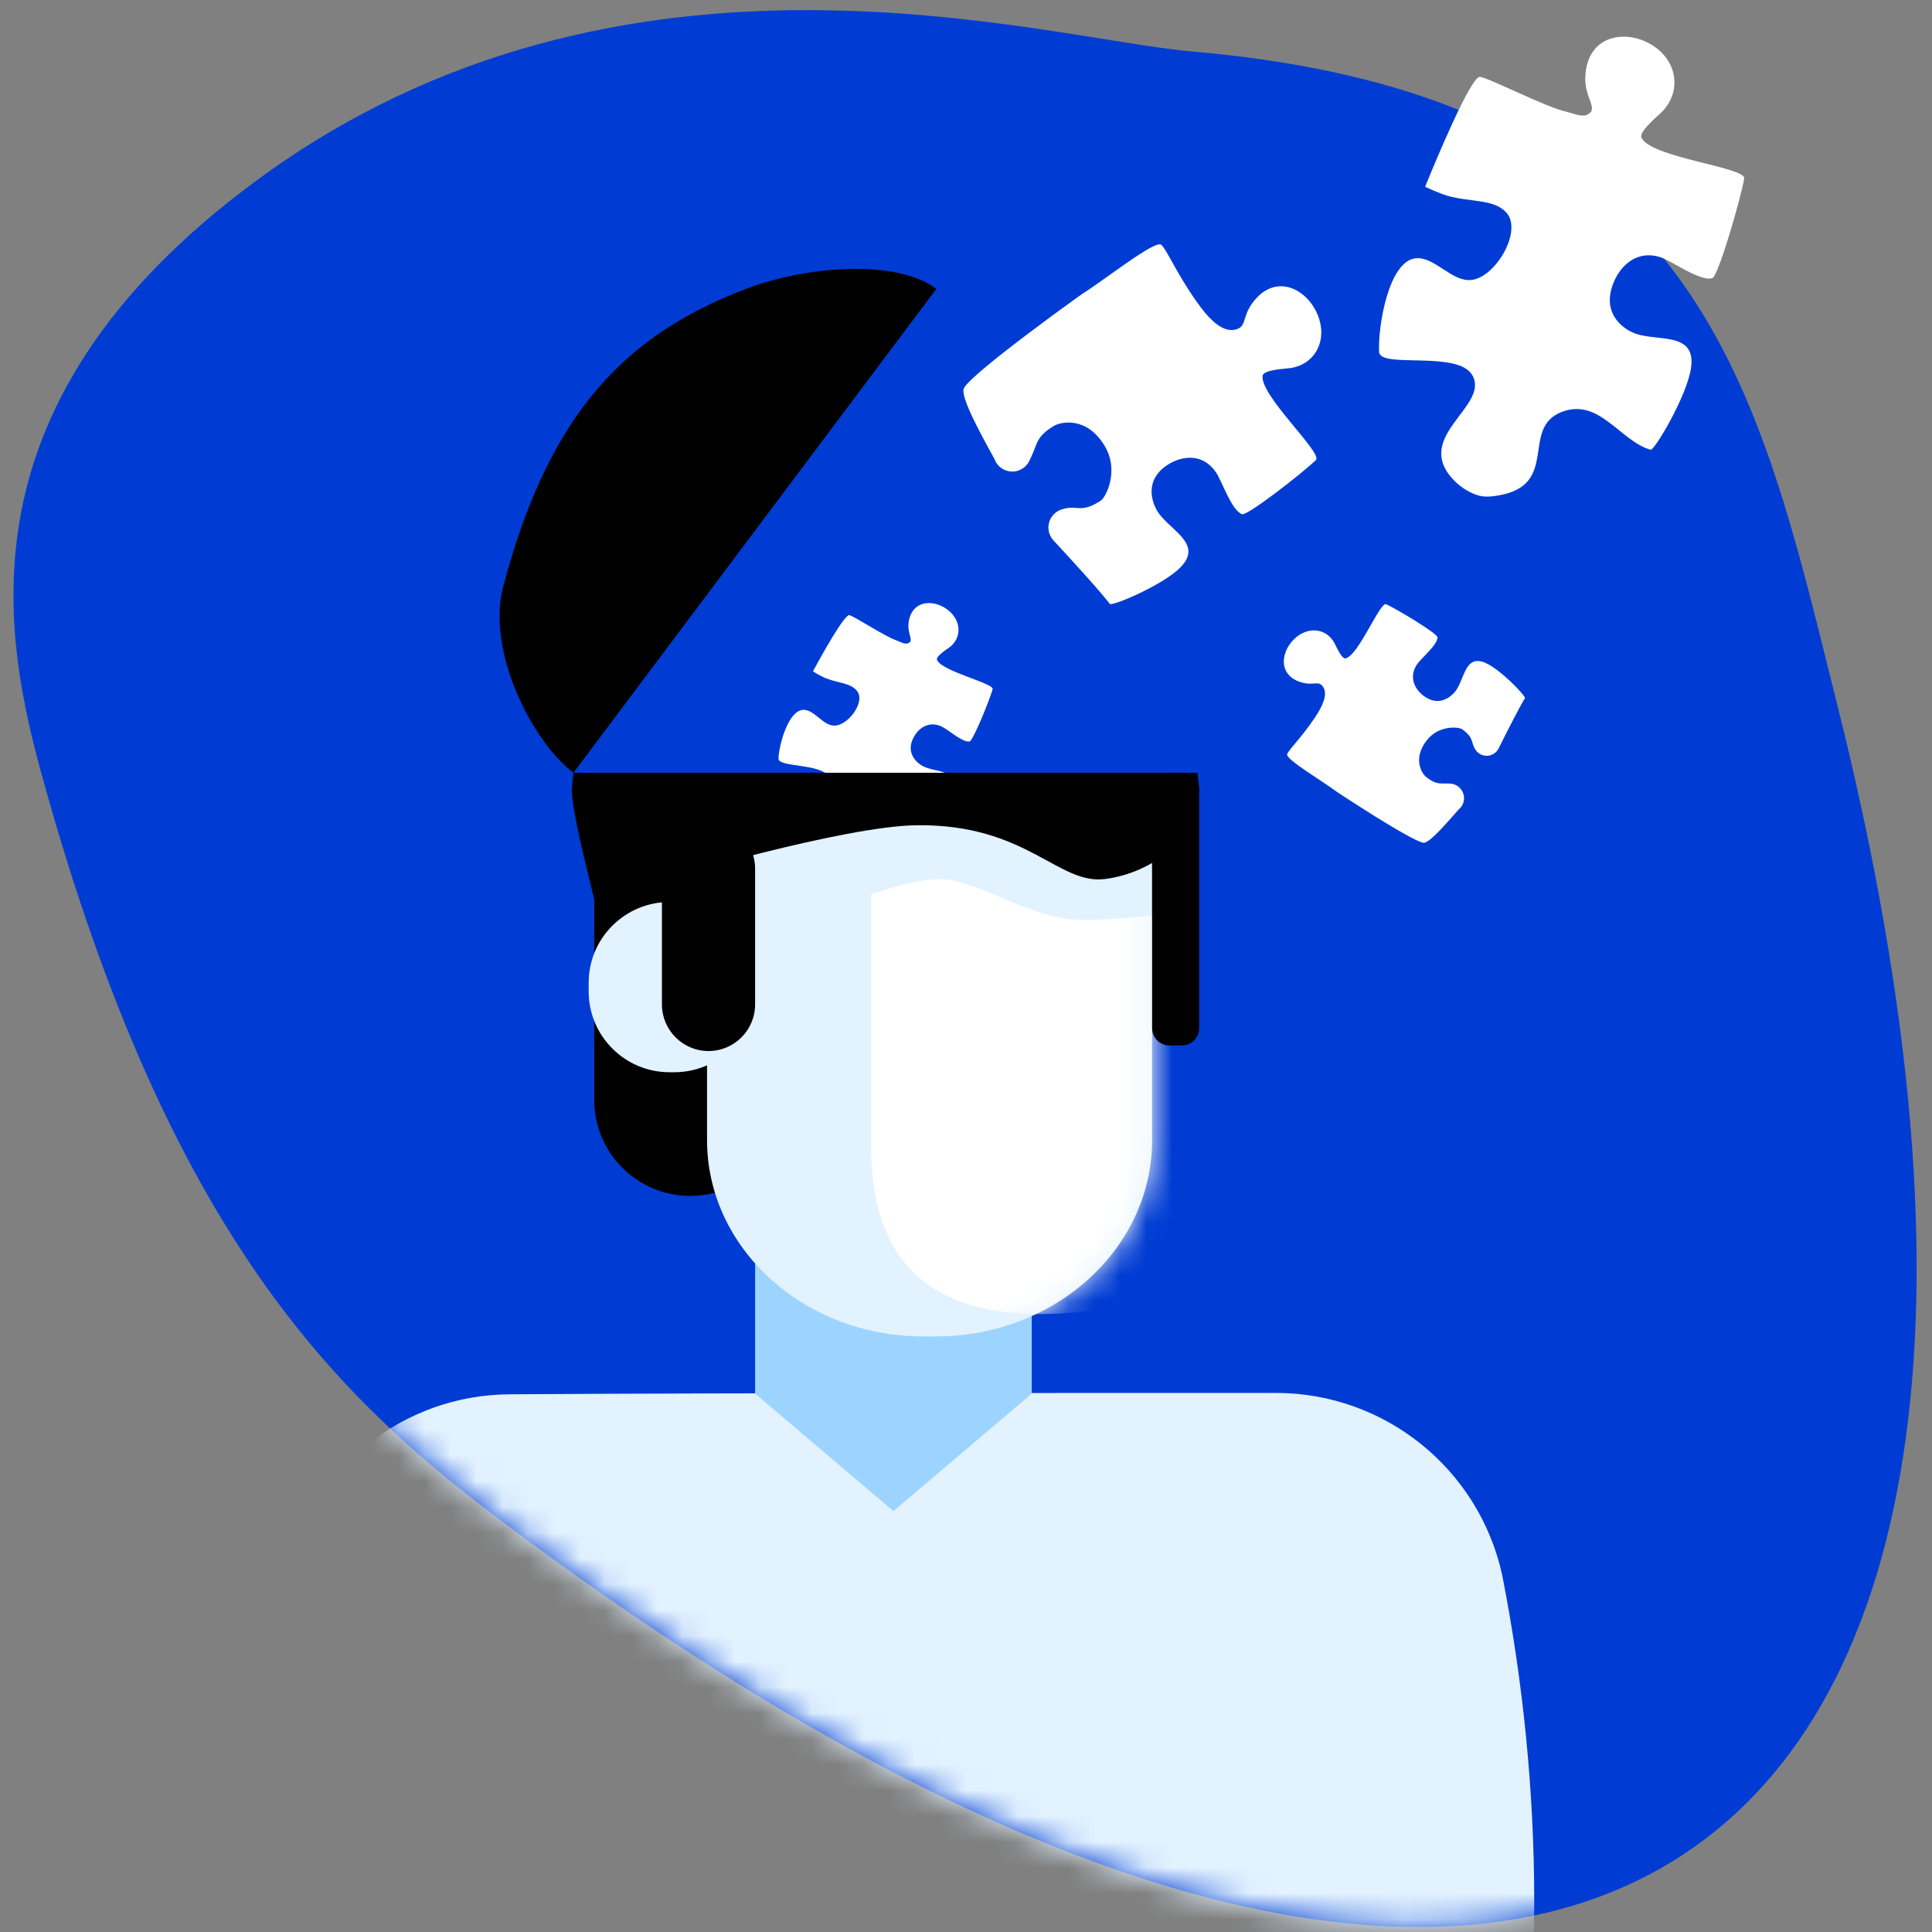
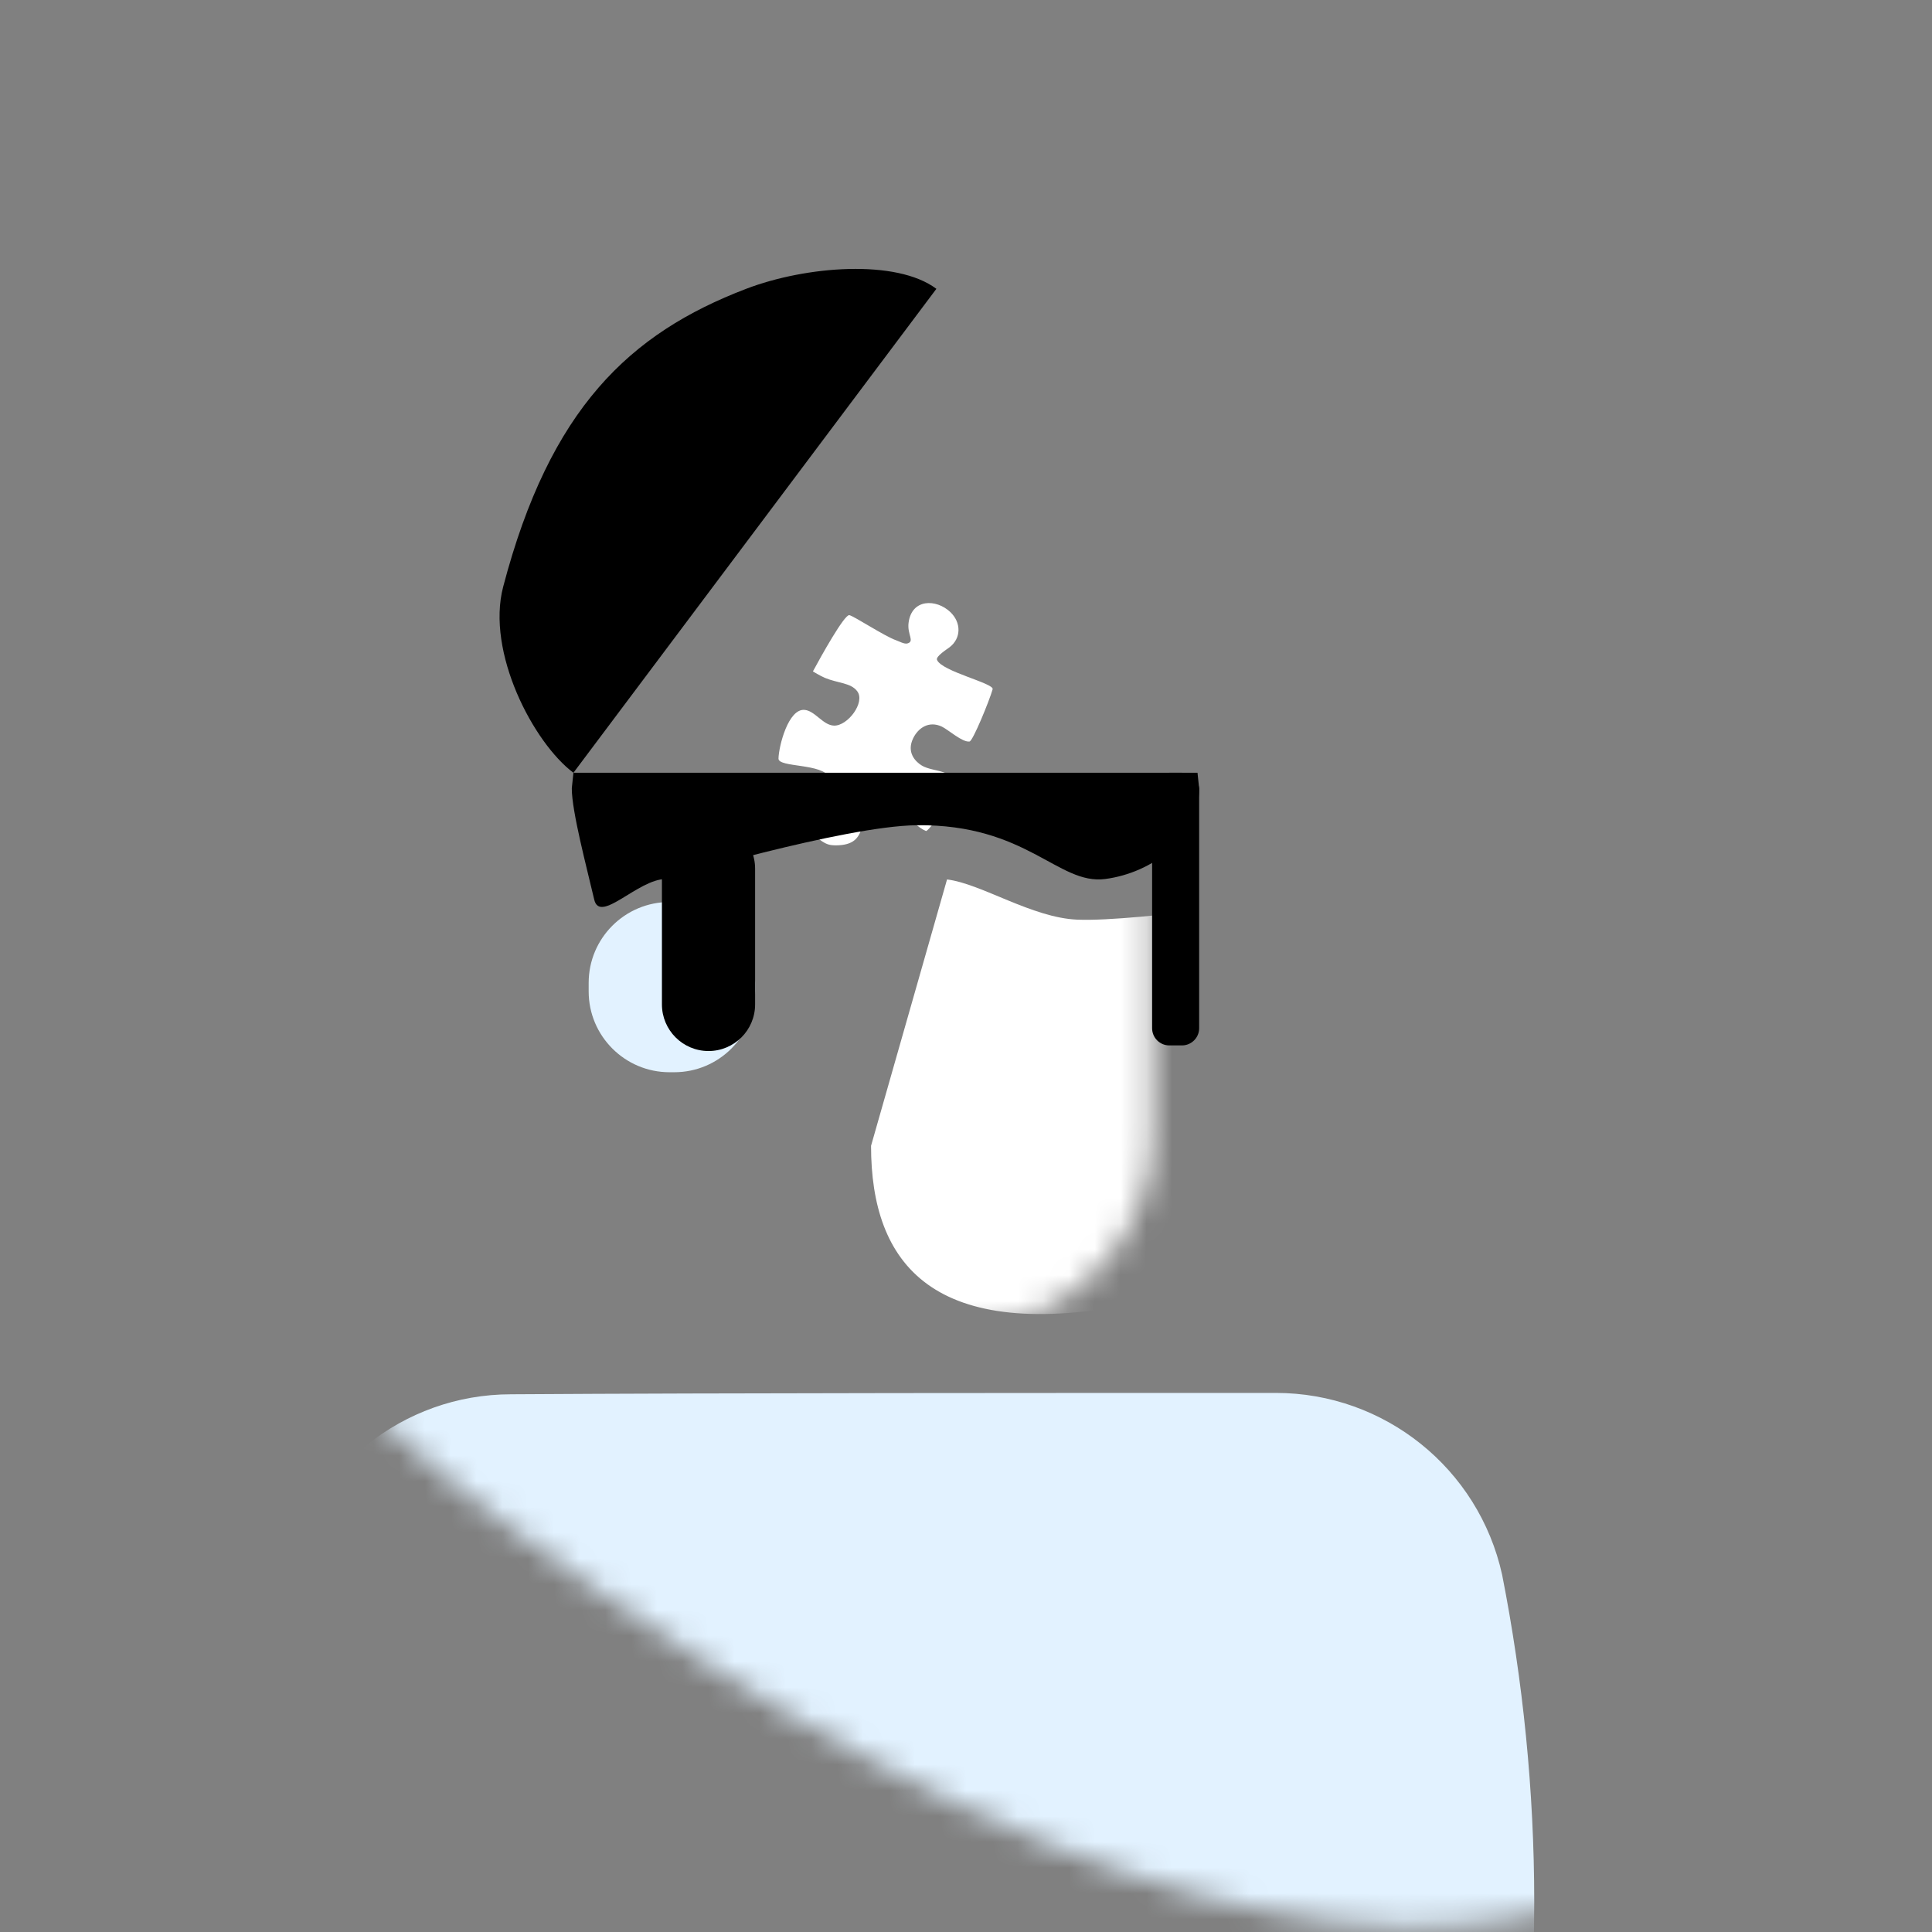
<svg xmlns="http://www.w3.org/2000/svg" xmlns:xlink="http://www.w3.org/1999/xlink" width="75" height="75" viewBox="0 0 75 75">
  <rect x="0" y="0" width="75" height="75" fill="#808080" stroke="none" />
  <defs>
    <path id="a" d="M10.043,6.944 C24.213,-3.432 40.488,1.498 46.279,1.999 C66.113,3.715 68.204,14.912 71.325,27.368 C83.226,74.868 59.481,89.004 19.706,59.221 C13.464,54.546 6.864,48.538 1.879,31.002" />
    <path id="c" d="M17.725,0.035 L17.725,12.255 C17.725,16.384 14.106,19.75 9.596,19.875 L9.335,19.879 L8.838,19.879 C4.294,19.879 0.589,16.591 0.451,12.492 L0.447,12.255 L0.447,0.035" />
    <path id="e" d="M10.043,6.944 C24.213,-3.432 40.488,1.498 46.279,1.999 C66.113,3.715 68.204,14.912 71.325,27.368 C83.226,74.868 59.481,89.004 19.706,59.221 C13.464,54.546 6.864,48.538 1.879,31.002" />
  </defs>
  <g fill="none" fill-rule="evenodd">
-     <path fill="#003CD3" d="M46.279,1.999 C40.488,1.498 24.213,-3.432 10.043,6.944 C-2.218,15.921 0.273,25.349 1.879,31.002 C6.864,48.538 13.464,54.546 19.706,59.221 C59.481,89.004 83.226,74.868 71.325,27.368 C68.204,14.912 66.113,3.715 46.279,1.999" />
    <mask id="b" fill="white">
      <use xlink:href="#a" />
    </mask>
    <path fill="#E2F2FF" d="M49.528,54.073 C53.749,54.073 57.402,57.008 58.312,61.13 C59.117,65.216 59.559,69.504 59.559,73.838 C59.559,95.809 48.412,113.646 34.683,113.646 C20.953,113.646 9.807,95.809 9.807,73.838 C9.807,69.504 10.249,65.216 11.106,61.141 C12.01,57.044 15.642,54.126 19.838,54.126 C27.935,54.073 41.43,54.073 49.528,54.073" mask="url(#b)" />
    <path fill="#FFFFFF" d="M31.557,26.064 C31.858,25.503 32.783,23.84 32.972,23.88 C33.158,23.92 34.355,24.709 34.791,24.857 C34.902,24.895 35.105,25.012 35.224,24.979 C35.521,24.896 35.211,24.635 35.271,24.175 C35.394,23.228 36.353,23.252 36.885,23.754 C37.322,24.165 37.318,24.778 36.861,25.127 C36.762,25.203 36.322,25.478 36.374,25.614 C36.546,26.063 38.6,26.524 38.534,26.757 C38.406,27.206 37.768,28.764 37.638,28.785 C37.367,28.829 36.806,28.323 36.566,28.209 C36.059,27.968 35.644,28.26 35.45,28.657 C35.181,29.209 35.536,29.566 35.781,29.716 C36.248,30.001 37.187,29.837 36.993,30.631 C36.851,31.211 36.025,32.292 35.946,32.259 C35.294,31.99 34.929,31.003 34.075,31.216 C33.147,31.448 33.895,32.755 32.543,32.814 C32.377,32.821 32.214,32.819 32.056,32.742 C31.865,32.649 31.695,32.507 31.567,32.338 C30.799,31.317 32.53,30.894 32.207,30.191 C31.944,29.619 30.212,29.805 30.221,29.447 C30.233,28.959 30.604,27.498 31.236,27.558 C31.64,27.595 31.948,28.153 32.373,28.168 C32.906,28.188 33.601,27.266 33.278,26.834 C33.03,26.502 32.521,26.523 32.024,26.315 C31.839,26.237 31.557,26.064 31.557,26.064" mask="url(#b)" />
-     <path fill="#000000" d="M23.068,42.701 C23.068,44.756 24.737,46.425 26.792,46.425 C28.847,46.425 30.516,44.756 30.516,42.701 L30.516,33.723 C30.516,31.668 28.847,29.999 26.792,29.999 C24.737,29.999 23.068,31.668 23.068,33.723 L23.068,42.701" mask="url(#b)" />
-     <polyline fill="#9DD4FF" points="40.053 54.102 34.683 58.659 29.313 54.102 29.313 44.842 40.053 44.842 40.053 54.102" mask="url(#b)" />
-     <path fill="#E2F2FF" d="M44.725,32.035 L27.447,32.035 L27.447,44.255 C27.447,48.463 31.207,51.879 35.838,51.879 L36.335,51.879 C40.965,51.879 44.725,48.463 44.725,44.255 L44.725,32.035" mask="url(#b)" />
    <g transform="translate(27 32)">
      <mask id="d" fill="white">
        <use xlink:href="#c" />
      </mask>
-       <path fill="#FFFFFF" d="M24.092,2.715 C24.092,2.715 17.213,3.797 14.825,3.701 C13.063,3.63 11.099,2.304 9.764,2.14 C8.77,2.017 6.814,2.715 6.814,2.715 L6.814,12.48 C6.814,17.043 9.173,20.206 17.217,18.578 L21.866,18.578 C26.497,18.578 24.092,17.043 24.092,12.48 L24.092,2.715" mask="url(#d)" />
+       <path fill="#FFFFFF" d="M24.092,2.715 C24.092,2.715 17.213,3.797 14.825,3.701 C13.063,3.63 11.099,2.304 9.764,2.14 L6.814,12.48 C6.814,17.043 9.173,20.206 17.217,18.578 L21.866,18.578 C26.497,18.578 24.092,17.043 24.092,12.48 L24.092,2.715" mask="url(#d)" />
    </g>
    <g>
      <mask id="f" fill="white">
        <use xlink:href="#e" />
      </mask>
      <path fill="#E2F2FF" d="M29.313,38.154 C29.313,36.422 27.907,35.016 26.175,35.016 L25.99,35.016 C24.258,35.016 22.852,36.422 22.852,38.154 L22.852,38.486 C22.852,40.218 24.258,41.624 25.99,41.624 L26.175,41.624 C27.907,41.624 29.313,40.218 29.313,38.486 L29.313,38.154" mask="url(#f)" />
      <path fill="#000000" d="M46.487 29.999L46.551 30.605C46.551 32.546 44.728 33.884 42.902 34.123 41.075 34.361 39.868 31.989 35.593 32.035 32.75 32.066 25.846 34.123 25.846 34.123 24.768 34.123 23.291 35.878 23.068 34.923 22.781 33.692 22.197 31.507 22.197 30.605L22.26 29.999 46.487 29.999M22.26 29.999C20.707 28.834 18.866 25.32 19.533 22.779 21.35 15.859 24.439 12.942 28.965 11.212 31.285 10.325 34.796 10.047 36.35 11.212L22.26 29.999" mask="url(#f)" />
      <path fill="#000000" d="M25.696 38.992C25.696 39.99 26.507 40.801 27.505 40.801 28.503 40.801 29.313 39.99 29.313 38.992L29.313 33.723C29.313 32.725 28.503 31.915 27.505 31.915 26.507 31.915 25.696 32.725 25.696 33.723L25.696 38.992M44.725 39.915C44.725 40.284 45.024 40.583 45.393 40.583L45.882 40.583C46.251 40.583 46.551 40.284 46.551 39.915L46.551 30.668C46.551 30.299 46.251 29.999 45.882 29.999L45.393 29.999C45.024 29.999 44.725 30.299 44.725 30.668L44.725 39.915" mask="url(#f)" />
    </g>
-     <path fill="#FFFFFF" d="M55.324 7.25C55.76 6.169 57.109 2.953 57.449 2.983 57.783 3.013 60.019 4.169 60.81 4.339 61.013 4.383 61.389 4.548 61.592 4.462 62.101 4.244 61.512 3.843 61.541 2.998 61.601 1.258 63.29 1.086 64.31 1.872 65.147 2.517 65.242 3.625 64.497 4.361 64.335 4.52 63.608 5.116 63.722 5.35 64.098 6.124 67.788 6.493 67.71 6.93 67.561 7.77 66.698 10.73 66.473 10.797 66.004 10.938 64.933 10.151 64.493 9.998 63.56 9.676 62.878 10.299 62.604 11.059 62.222 12.119 62.907 12.684 63.362 12.899 64.231 13.31 65.855 12.802 65.646 14.281 65.494 15.361 64.221 17.501 64.077 17.46 62.885 17.12 62.079 15.419 60.612 15.997 59.018 16.625 60.552 18.82 58.184 19.23 57.893 19.281 57.606 19.313 57.315 19.21 56.964 19.085 56.64 18.867 56.388 18.589 54.867 16.917 57.842 15.763 57.155 14.565 56.597 13.59 53.582 14.317 53.538 13.667 53.478 12.782 53.887 10.058 55.008 10.023 55.724 10 56.361 10.938 57.109 10.87 58.051 10.786 59.119 8.962 58.479 8.255 57.987 7.711 57.097 7.862 56.187 7.598 55.848 7.5 55.324 7.25 55.324 7.25M41.993 11.422C42.86 10.882 44.849 9.297 45.079 9.502 45.304 9.703 45.651 10.575 46.456 11.716 46.865 12.295 47.399 12.909 47.936 12.799 48.42 12.7 48.194 12.313 48.647 11.724 49.579 10.51 50.885 11.296 51.218 12.408 51.491 13.32 50.994 14.165 50.08 14.29 49.883 14.317 49.054 14.352 49.016 14.582 48.892 15.338 51.363 17.588 51.083 17.859 50.546 18.38 48.412 20.035 48.215 19.962 47.805 19.81 47.436 18.67 47.196 18.324 46.689 17.592 45.879 17.67 45.293 18.067 44.476 18.62 44.681 19.394 44.899 19.792 45.315 20.554 46.745 21.064 45.839 22.011 45.177 22.702 43.165 23.549 43.083 23.443 42.663 22.9 41.629 21.769 40.892 20.974 40.719 20.785 40.657 20.519 40.729 20.272 40.801 20.025 40.996 19.834 41.243 19.767 41.267 19.761 41.29 19.755 41.313 19.748 41.833 19.609 41.974 19.933 42.734 19.433 42.926 19.306 43.46 18.286 42.889 17.321 42.189 16.138 41.168 16.383 40.926 16.527 40.217 16.947 40.275 17.223 40.044 17.708 40.018 17.763 39.993 17.817 39.969 17.871 39.846 18.146 39.568 18.319 39.267 18.306 38.965 18.293 38.702 18.099 38.603 17.814 37.997 16.715 37.25 15.342 37.426 15.054 37.835 14.389 41.993 11.422 41.993 11.422M51.898 30.741C51.356 30.33 49.892 29.471 49.967 29.276 50.041 29.086 50.508 28.654 51.035 27.869 51.303 27.47 51.564 26.984 51.369 26.674 51.193 26.394 51.002 26.631 50.526 26.492 49.544 26.205 49.731 25.193 50.352 24.711 50.861 24.315 51.509 24.42 51.802 24.962 51.866 25.079 52.082 25.591 52.235 25.558 52.74 25.45 53.574 23.347 53.81 23.456 54.263 23.665 55.804 24.598 55.805 24.74 55.806 25.034 55.176 25.546 55.015 25.781 54.674 26.279 54.913 26.768 55.3 27.038 55.839 27.415 56.277 27.097 56.477 26.862 56.858 26.414 56.843 25.391 57.65 25.727 58.24 25.973 59.245 27.027 59.197 27.105 58.959 27.496 58.501 28.4 58.176 29.056 58.094 29.217 57.933 29.324 57.753 29.338 57.572 29.352 57.397 29.271 57.291 29.124 57.291 29.123 57.291 29.123 57.291 29.123 57.081 28.831 57.252 28.663 56.759 28.309 56.634 28.219 55.868 28.135 55.395 28.73 54.816 29.46 55.21 30.04 55.357 30.157 55.788 30.499 55.947 30.394 56.307 30.42 56.541 30.437 56.741 30.596 56.809 30.821 56.878 31.046 56.8 31.289 56.615 31.434 56.079 32.046 55.462 32.752 55.253 32.715 54.739 32.622 51.898 30.741 51.898 30.741" />
  </g>
</svg>